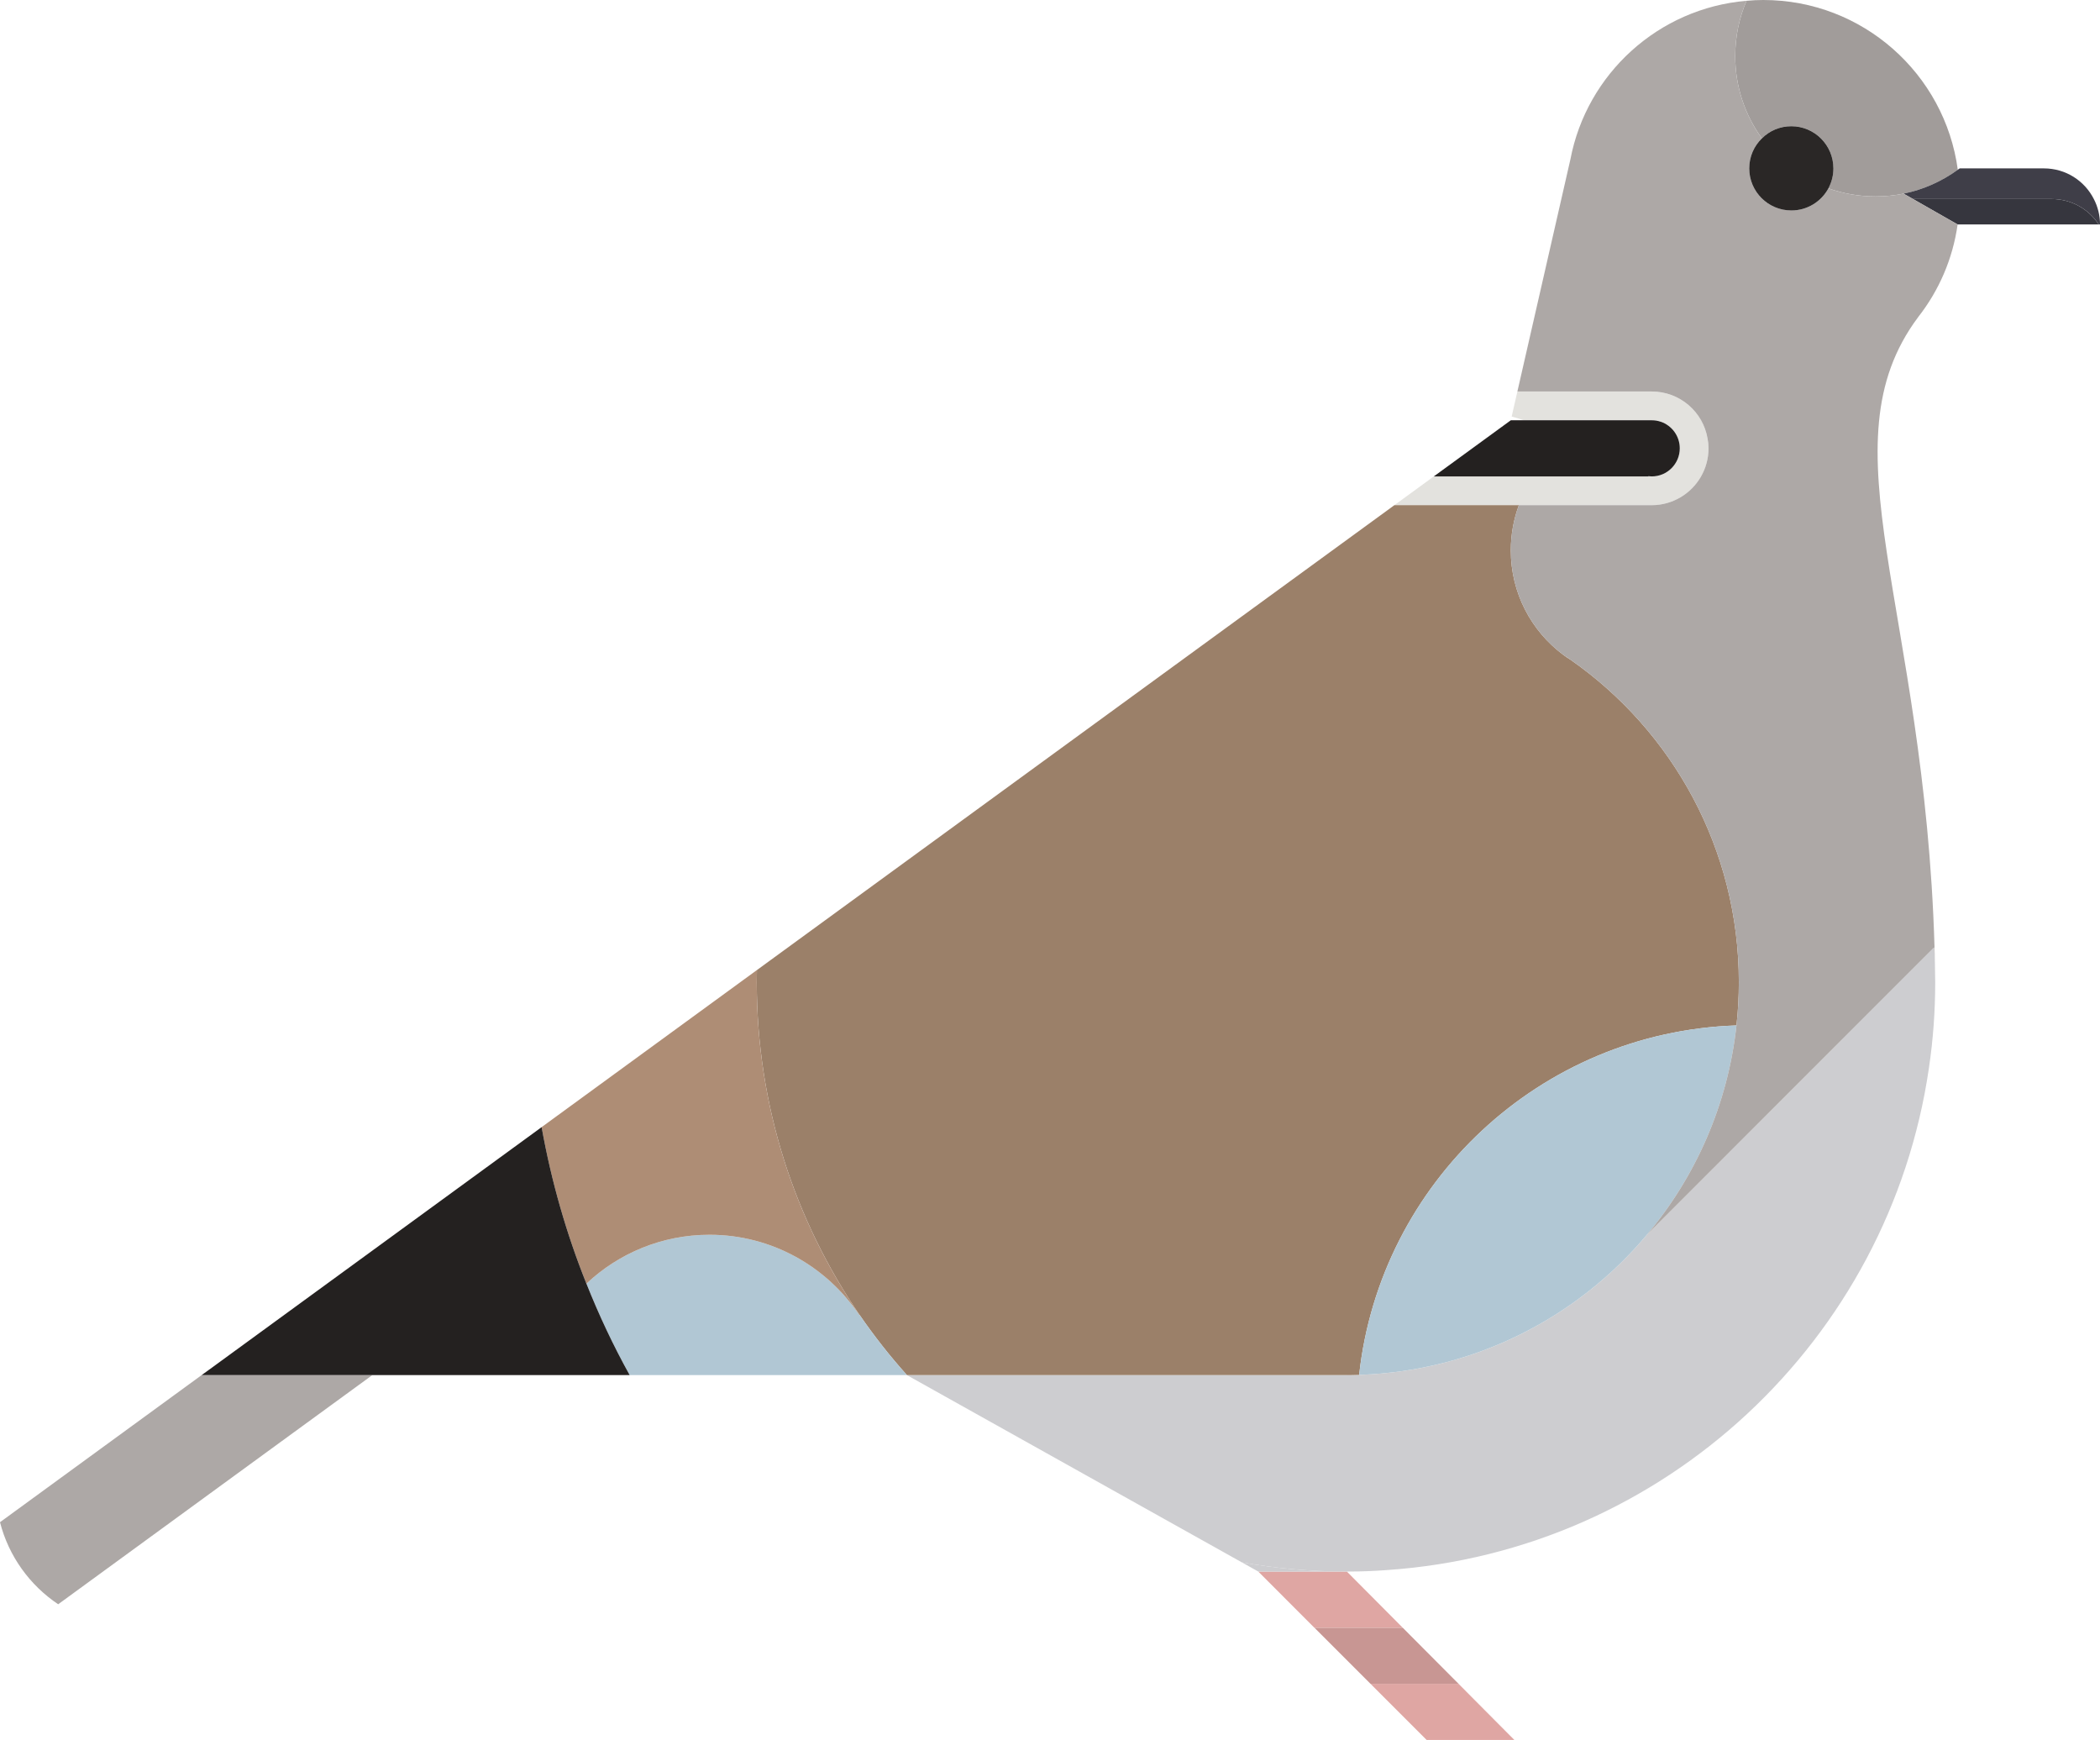
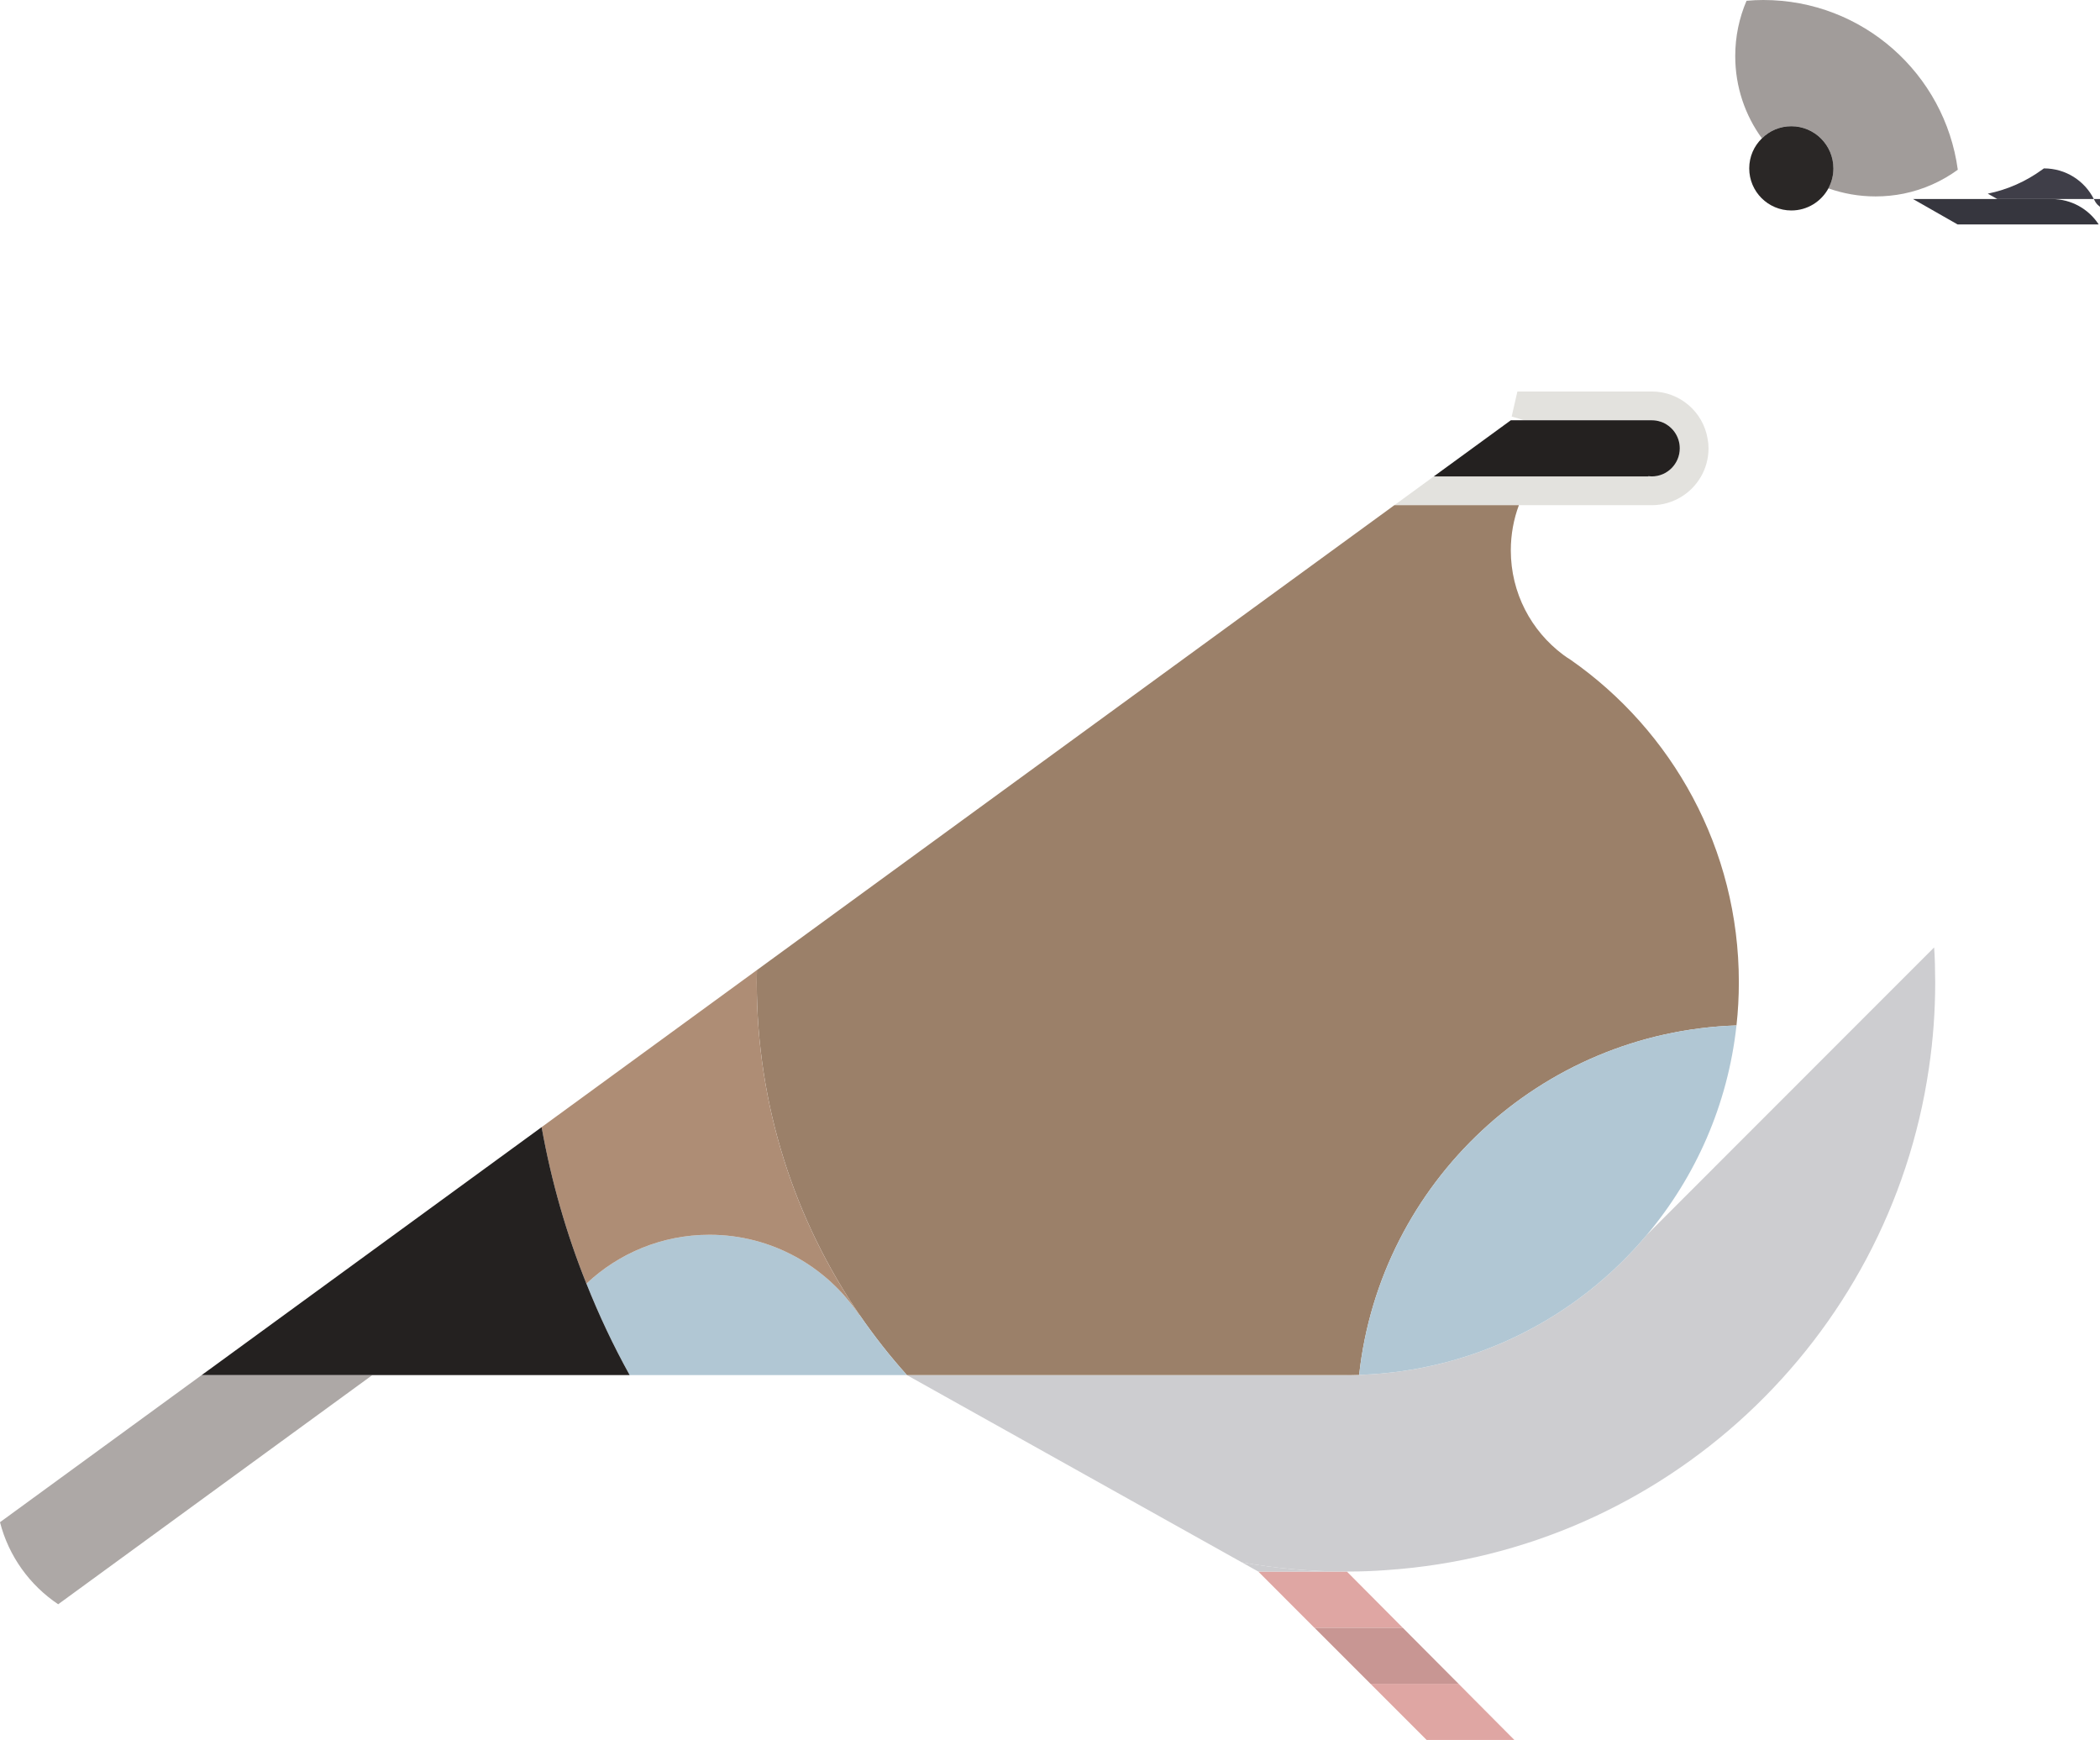
<svg xmlns="http://www.w3.org/2000/svg" version="1.1" id="Layer_1" x="0px" y="0px" width="139.817px" height="115.819px" viewBox="0 0 139.817 115.819" enable-background="new 0 0 139.817 115.819" xml:space="preserve">
  <g>
    <g id="XMLID_84_">
      <g>
        <path fill="#36363E" d="M136.608,13.249h-3.855h-2.282h-3.1l2.966,1.692h0.005h1.999h1.144h6.246     C139.069,13.923,137.914,13.249,136.608,13.249z" />
        <path fill="#A19C9A" d="M117.401,0c6.618,0,12.087,4.92,12.948,11.299c-1.061,0.771-2.282,1.322-3.611,1.592     c-0.602,0.121-1.227,0.184-1.866,0.184c-1.102,0-2.156-0.19-3.138-0.537c0.21-0.397,0.333-0.85,0.333-1.329     c0-1.552-1.255-2.807-2.8-2.807c-0.763,0-1.455,0.302-1.96,0.808c-1.12-1.539-1.776-3.432-1.776-5.477     c0-1.308,0.267-2.551,0.753-3.681C116.651,0.018,117.025,0,117.401,0z" />
-         <path fill="#3F3E48" d="M139.406,13.249c-0.611-1.213-1.871-2.04-3.324-2.04h-5.607c-0.042,0.032-0.084,0.063-0.126,0.09     c-1.061,0.771-2.282,1.322-3.611,1.592l0.634,0.358h3.1h2.282h3.855c1.306,0,2.461,0.674,3.125,1.692h0.084     C139.817,14.336,139.67,13.755,139.406,13.249z" />
+         <path fill="#3F3E48" d="M139.406,13.249c-0.611-1.213-1.871-2.04-3.324-2.04c-0.042,0.032-0.084,0.063-0.126,0.09     c-1.061,0.771-2.282,1.322-3.611,1.592l0.634,0.358h3.1h2.282h3.855c1.306,0,2.461,0.674,3.125,1.692h0.084     C139.817,14.336,139.67,13.755,139.406,13.249z" />
        <path fill="#E3E2DE" d="M113.69,29.199c-0.297-1.783-1.852-3.139-3.718-3.139h-8.945l-0.381,1.668     c0.272,0.074,0.548,0.156,0.816,0.248h5.22h2.566h0.723c0.206,0,0.405,0.03,0.595,0.098c0.005,0,0.005,0,0.011,0     c0.732,0.255,1.26,0.95,1.26,1.768c0,1.032-0.834,1.871-1.866,1.871h-0.216h-3.07h-4.56h-6.663l-2.626,1.915h8.289h8.847     c0.706,0,1.366-0.197,1.931-0.534c1.106-0.658,1.85-1.873,1.85-3.253C113.753,29.62,113.732,29.409,113.69,29.199z" />
        <polygon fill="#DFA6A3" points="97.967,112.947 100.823,115.819 94.983,115.819 91.246,112.082 97.109,112.082    " />
        <polygon fill="#C89693" points="97.109,112.082 91.246,112.082 87.512,108.348 93.391,108.348    " />
        <path fill="#DFA6A3" d="M89.673,104.611l3.718,3.737h-5.879h-0.005l-3.732-3.737h5.842     C89.638,104.611,89.652,104.611,89.673,104.611z" />
        <path fill="#CDCDD0" d="M128.825,64.11c-0.01-0.346-0.024-0.695-0.052-1.043l-5.947,5.947l-13.169,13.175l-0.007,0.005     c-4.617,5.503-11.466,9.076-19.158,9.326c-0.29,0.013-0.579,0.016-0.874,0.016H60.383l22.3,12.465     c2.25,0.4,4.567,0.611,6.934,0.611c0.021,0,0.035,0,0.056,0c0.899,0,1.789-0.032,2.675-0.1     c18.477-1.264,33.44-15.327,36.076-33.4c0.281-1.873,0.421-3.786,0.421-5.731C128.841,64.954,128.835,64.531,128.825,64.11z" />
        <path fill="#9B8069" d="M104.559,43.912c-0.16-0.095-0.312-0.2-0.465-0.313c-0.011-0.009-0.016-0.014-0.026-0.019     c-2.114-1.582-3.479-4.101-3.479-6.942c0-1.062,0.19-2.073,0.537-3.01h-8.289l-8.388,6.114L66.783,52.622L50.395,64.573     c-0.004,0.27-0.01,0.54-0.01,0.807c0,8.221,2.531,15.85,6.849,22.153c0.966,1.404,2.015,2.738,3.149,4.002h29.234     c0.295,0,0.584-0.004,0.874-0.016c1.403-12.805,12.052-22.828,25.123-23.26c0.105-0.943,0.158-1.903,0.158-2.879     C115.772,56.493,111.338,48.638,104.559,43.912z" />
        <g>
-           <path fill="#B1C7D4" d="M109.972,31.712c-0.084,0-0.169-0.005-0.248-0.016c0.011,0,0.021,0.005,0.032,0.016H109.972z" />
          <path fill="#B1C7D4" d="M90.491,91.519c7.692-0.25,14.541-3.823,19.158-9.326l0.007-0.005c3.237-3.854,5.382-8.656,5.958-13.929      C102.543,68.691,91.894,78.714,90.491,91.519z" />
          <path fill="#B1C7D4" d="M57.22,87.545c-2.163-3.228-5.828-5.352-9.981-5.352c-3.163,0-6.049,1.234-8.194,3.254      c0.834,2.098,1.794,4.132,2.879,6.088h17.023h1.436c-1.134-1.264-2.184-2.598-3.149-4.002L57.22,87.545z" />
        </g>
        <path fill="#AE8D75" d="M50.384,65.38c0,8.221,2.531,15.85,6.849,22.153l-0.014,0.012c-2.163-3.228-5.828-5.352-9.981-5.352     c-3.163,0-6.049,1.234-8.194,3.254c-1.334-3.323-2.335-6.807-2.984-10.418l14.334-10.456     C50.391,64.843,50.384,65.113,50.384,65.38z" />
        <g>
-           <path fill="#ADA8A6" d="M127.698,21.126c0.003-0.005,0.01-0.014,0.014-0.021c1.373-1.75,2.3-3.858,2.626-6.163l-2.966-1.692      l-0.634-0.358c-0.602,0.121-1.227,0.184-1.866,0.184c-1.102,0-2.156-0.19-3.138-0.537c-0.474,0.874-1.401,1.471-2.467,1.471      c-1.55,0-2.805-1.255-2.805-2.8c0-0.786,0.321-1.492,0.844-1.999c-1.12-1.539-1.776-3.432-1.776-5.477      c0-1.308,0.267-2.551,0.753-3.681c-5.868,0.492-10.639,4.862-11.724,10.546l-3.532,15.461h8.945      c1.866,0,3.421,1.355,3.718,3.139c0.042,0.211,0.063,0.421,0.063,0.642c0,1.38-0.744,2.594-1.85,3.253      c-0.565,0.337-1.225,0.534-1.931,0.534h-8.847c-0.348,0.937-0.537,1.948-0.537,3.01c0,2.842,1.366,5.361,3.479,6.942      c0.01,0.005,0.016,0.01,0.026,0.019c0.153,0.102,0.311,0.207,0.465,0.313c6.779,4.725,11.213,12.581,11.213,21.468      c0,0.976-0.052,1.936-0.158,2.879c-0.576,5.273-2.721,10.076-5.958,13.929l13.169-13.175l5.947-5.947      c0.028,0.348,0.042,0.697,0.052,1.043c-0.004-0.358-0.014-0.716-0.024-1.071C128.135,40.386,121.359,29.62,127.698,21.126z" />
          <path fill="#CDCDD0" d="M83.775,104.611h5.842c-2.367,0-4.684-0.211-6.934-0.611L83.775,104.611z" />
          <path fill="#ADA8A6" d="M13.423,91.536L0,101.327c0.581,2.266,1.982,4.195,3.874,5.462l14.162-10.331l6.753-4.923H14.652H13.423      z" />
        </g>
        <g>
          <path fill="#242120" d="M110.578,28.074c-0.005,0-0.005,0-0.011,0c-0.19-0.068-0.389-0.098-0.595-0.098h-0.723h-2.566h-5.22      h-0.874l-5.126,3.737h6.663h4.56h3.07c-0.01-0.01-0.021-0.016-0.032-0.016c0.079,0.01,0.163,0.016,0.248,0.016      c1.032,0,1.866-0.839,1.866-1.871C111.838,29.023,111.31,28.328,110.578,28.074z" />
          <path fill="#242120" d="M36.061,75.029L14.018,91.105l-0.595,0.43h1.229h10.137H35.53h6.393      c-1.085-1.955-2.045-3.99-2.879-6.088C37.711,82.125,36.71,78.64,36.061,75.029z" />
        </g>
      </g>
    </g>
    <path fill="#2A2726" d="M119.267,8.403c-0.763,0-1.455,0.302-1.96,0.808c-0.523,0.507-0.844,1.213-0.844,1.999   c0,1.545,1.255,2.8,2.805,2.8c1.066,0,1.993-0.597,2.467-1.471c0.21-0.397,0.333-0.85,0.333-1.329   C122.066,9.658,120.811,8.403,119.267,8.403z" />
  </g>
</svg>